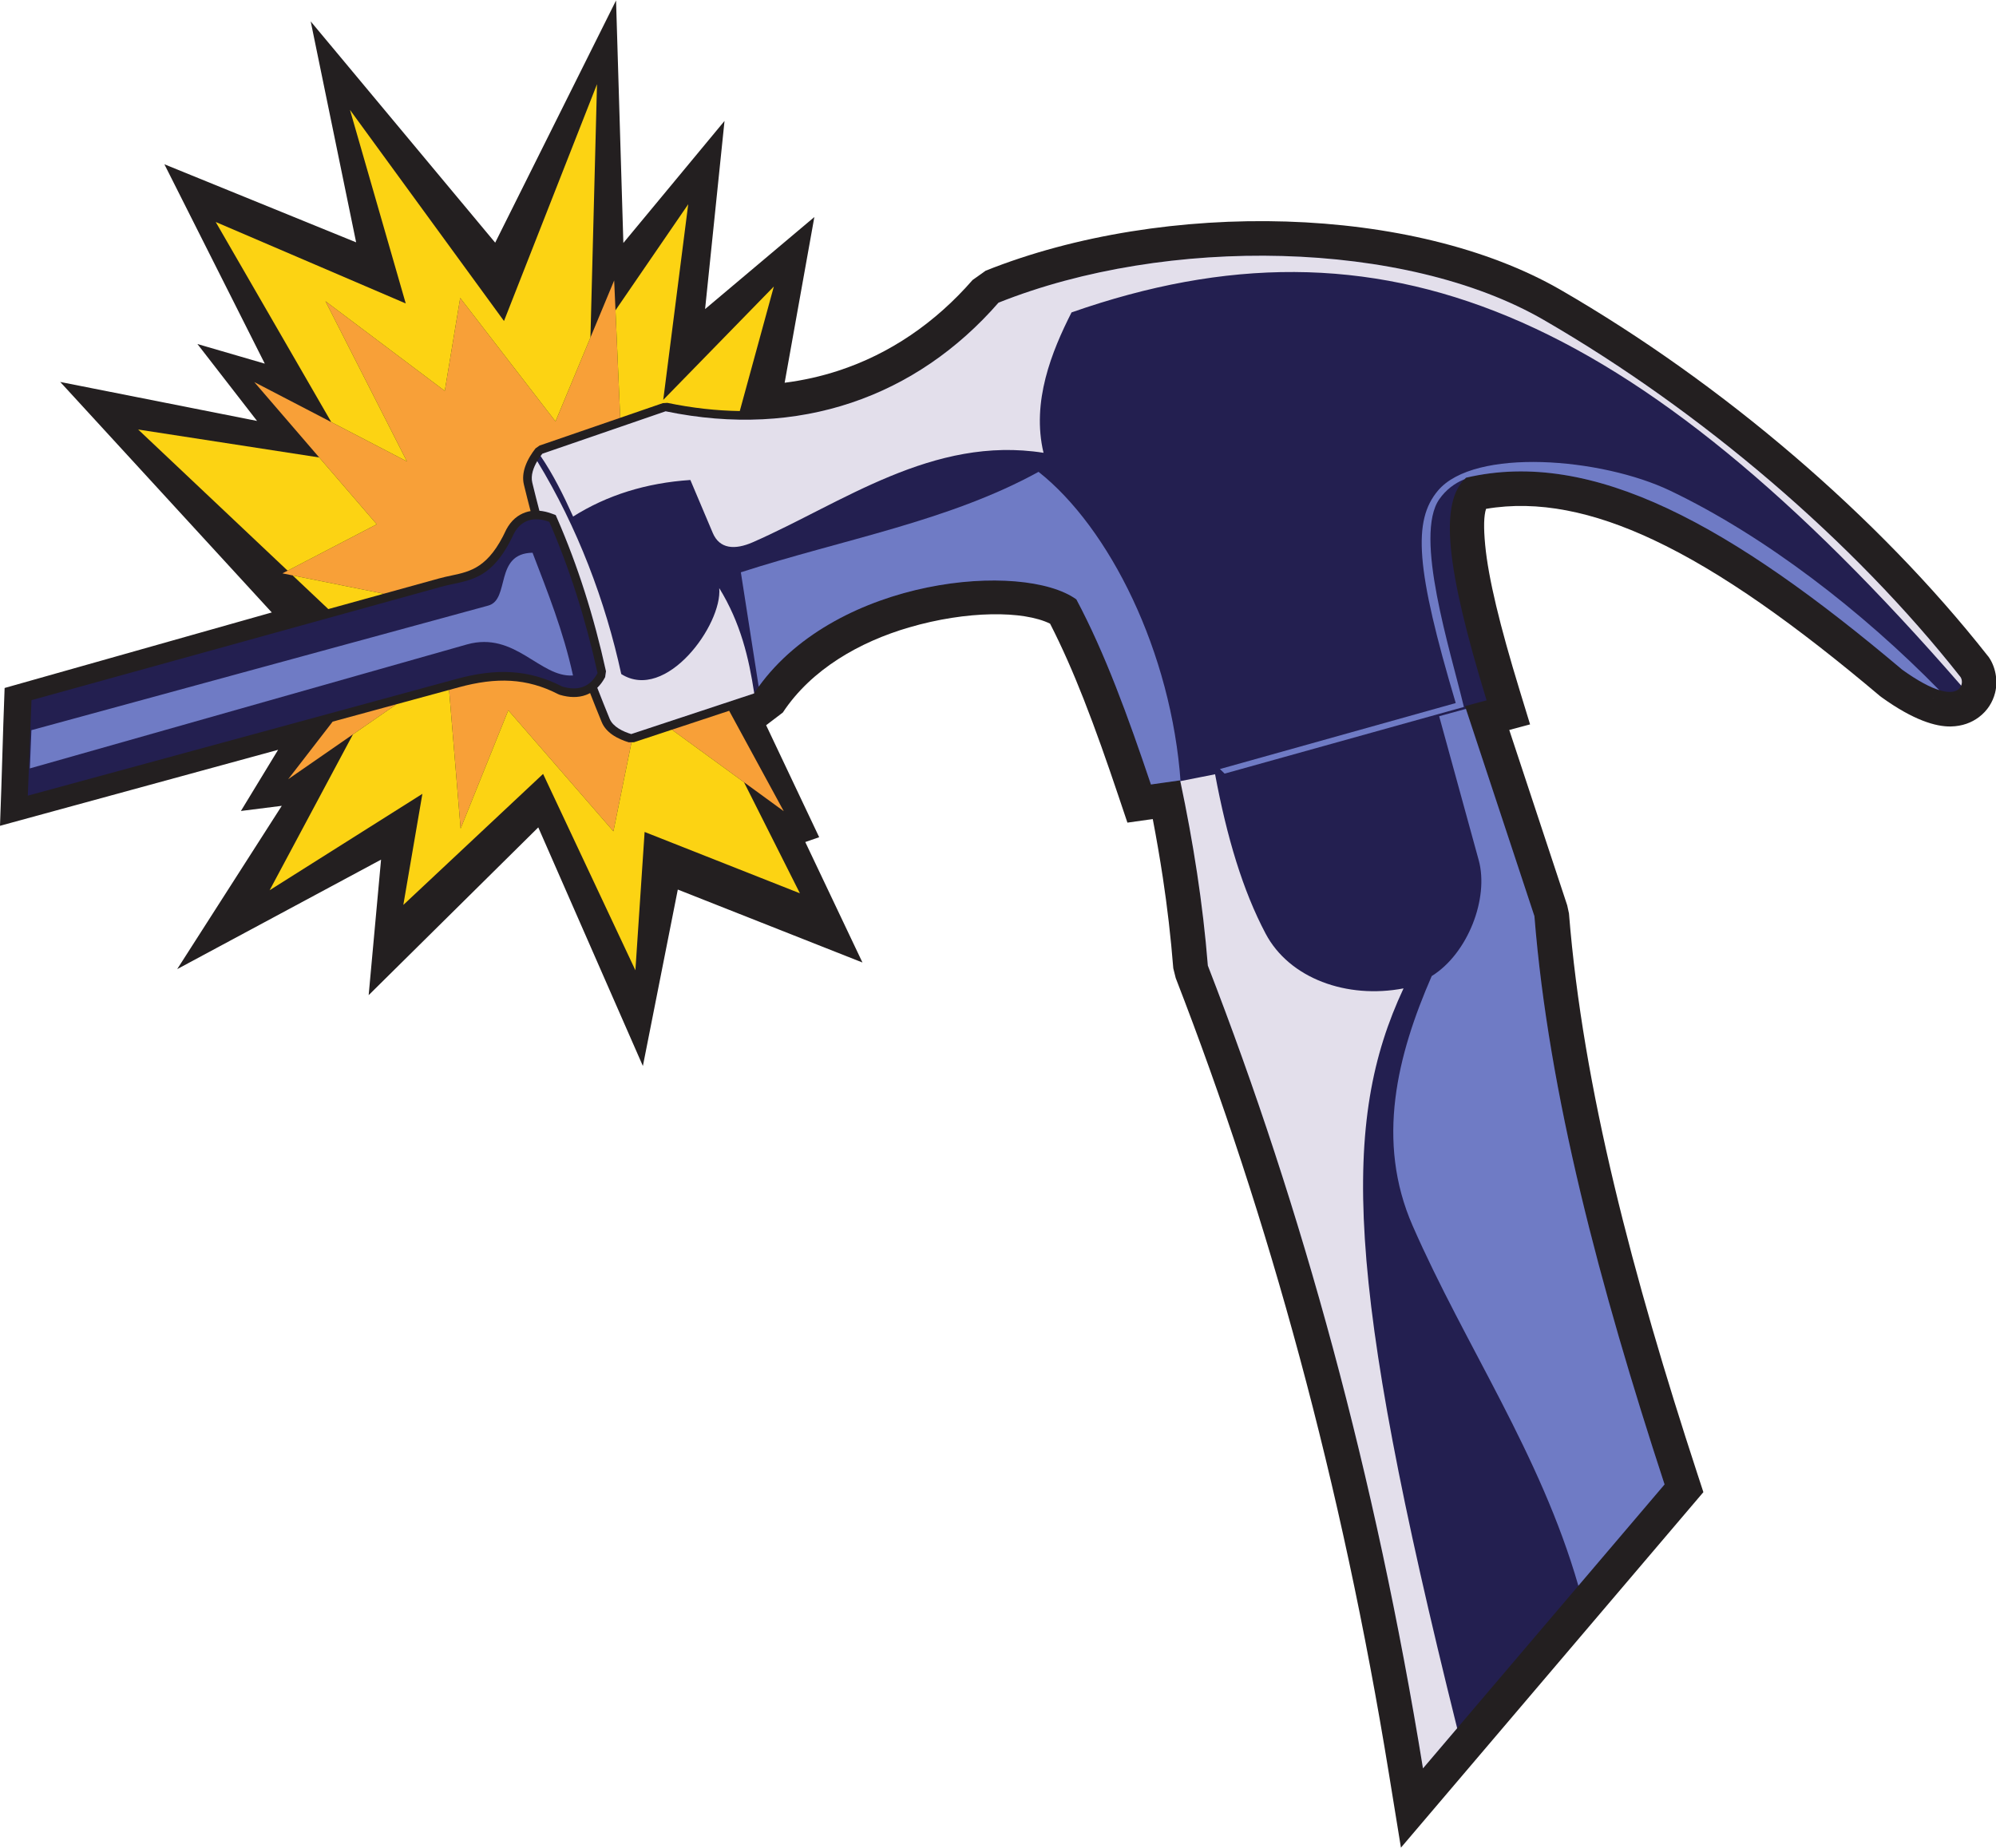
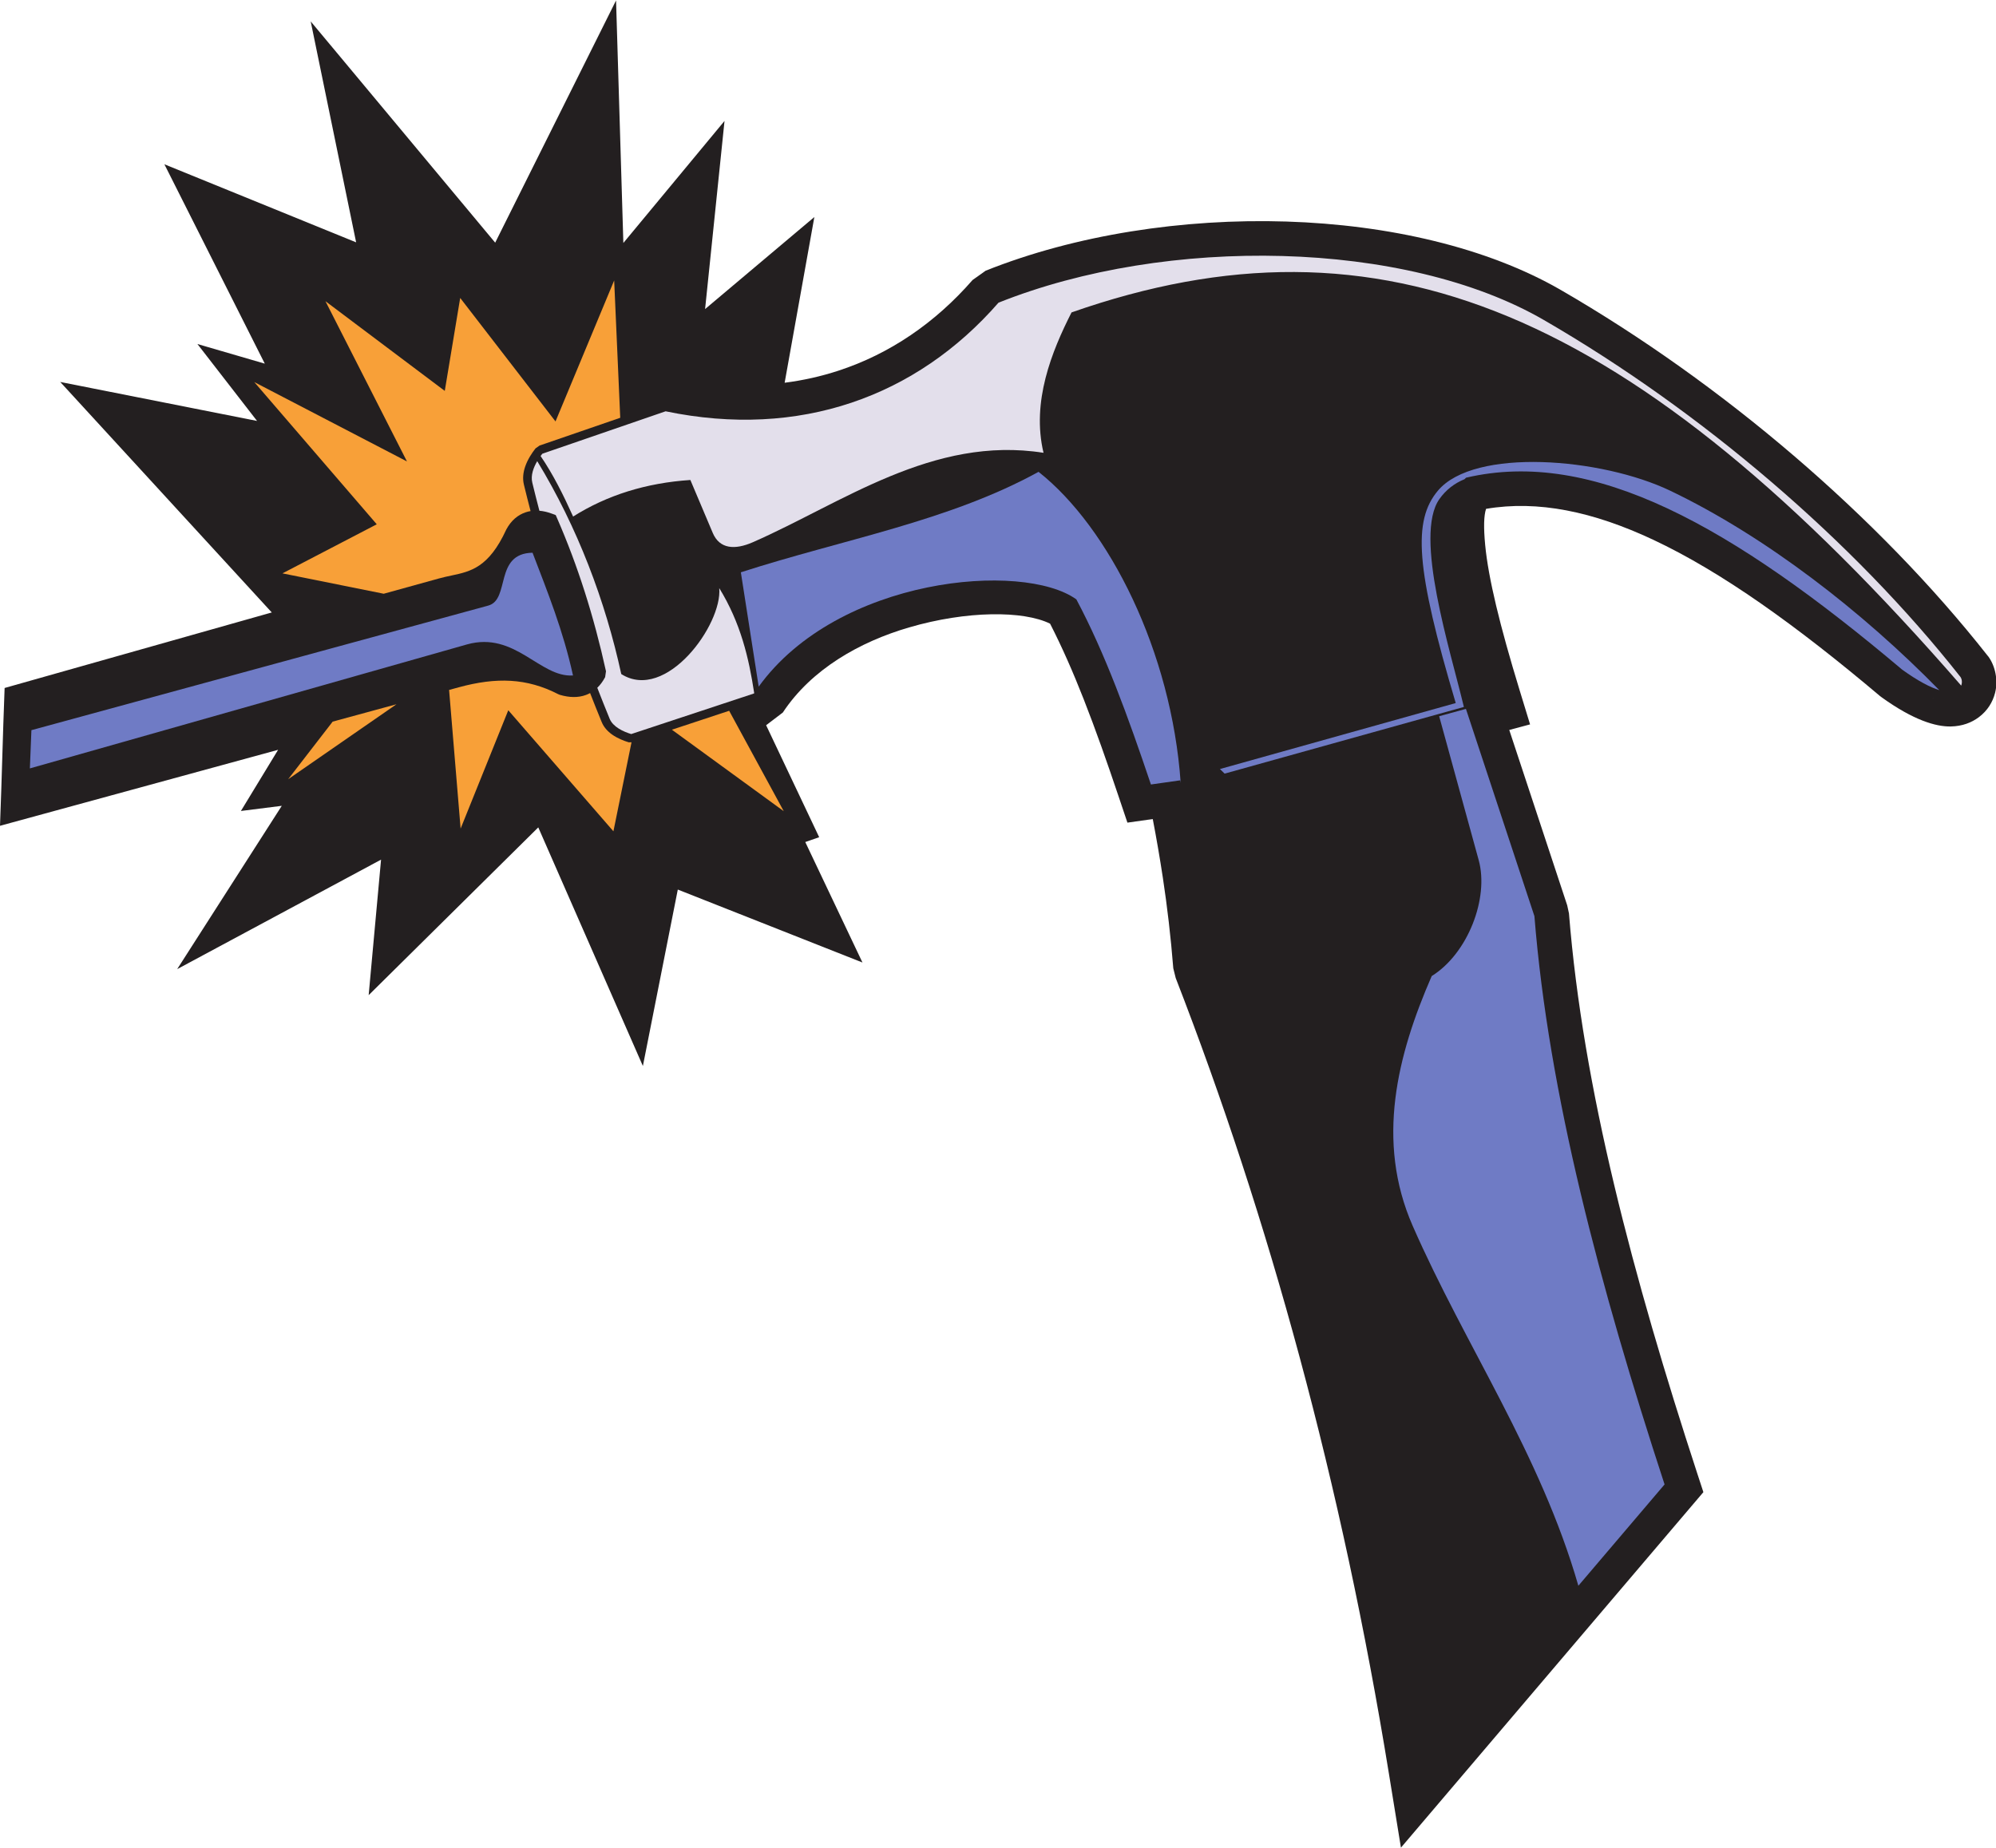
<svg xmlns="http://www.w3.org/2000/svg" viewBox="0 0 769.853 712.747" height="712.747" width="769.853" xml:space="preserve" id="svg2" version="1.1">
  <defs id="defs6" />
  <g transform="matrix(1.333,0,0,-1.333,0,712.747)" id="g10">
    <g transform="scale(0.1)" id="g12">
      <path id="path14" style="fill:#231f20;fill-opacity:1;fill-rule:nonzero;stroke:none" d="M 804.656,3177.02 0,2957.14 c 5.684,147.82 7.656,251.03 13.352,398.84 l 772.992,218.56 -612.086,667.06 569.504,-112.83 -172.535,222.6 194.918,-56.8 -290.485,576.95 554.78,-225.88 -131.44,639.39 533.81,-640.36 349.71,700.93 21.15,-701.81 292.71,353.18 -56.22,-544.46 316.15,266.35 -85.95,-479.56 c 53.59,6.84 105.39,18.5 155.16,34.75 148.46,48.44 280.05,138.07 388.58,262.55 l 37.9,26.95 c 259.5,103.79 571.55,151.69 870.08,142.28 295.45,-9.31 581.1,-74.92 794.34,-198.24 234.02,-135.33 463.55,-299.29 674.06,-479.66 210.63,-180.47 402.25,-377.27 560.41,-578.24 l 2.34,-2.74 c 19.63,-26.88 28.9,-68.06 19.4,-105.28 -6.65,-25.99 -21.5,-51.22 -46.99,-70.28 -20.99,-15.68 -47.84,-26.14 -81.05,-26.81 -43.87,-0.89 -108.81,18.83 -198.86,83.53 l -6.25,4.68 c -240.92,203.37 -457.71,359.13 -656.37,452.31 -173.77,81.51 -333.32,114.75 -483.25,89.26 -6.48,-19.64 -7.37,-53.57 -2.56,-104.4 9.08,-95.82 42.32,-233.01 99.77,-420.83 l 30.14,-98.51 -60.22,-16.18 167.68,-507.46 5.08,-23.43 c 20.21,-253.06 66.51,-515.74 130.66,-784.96 65.16,-273.44 148.2,-553.3 240.86,-836.62 l 17.4,-53.2 -36.15,-42.5 -699,-821.747 L 4053.56,0 4018.89,213.359 c -68.24,420.098 -154.79,821.381 -258.35,1205.661 -103.53,384.11 -223.5,749.29 -358.65,1097.56 l -7.03,28.13 c -7.22,90.86 -17.42,177.91 -30.13,261.76 -8.69,57.34 -18.5,114.06 -29.26,170.23 l -73.34,-10.39 -26.52,78.76 c -32.36,96.18 -64.89,189.09 -100.21,279 -30.15,76.75 -62,149.66 -97.05,218.04 -77.1,37.97 -240.62,37.99 -407.96,-10.86 -142.95,-41.73 -282.81,-121.12 -365.33,-246.29 l -48.3,-36.77 153.48,-324.03 -40.24,-13.99 165.47,-348.65 -534.29,211.1 -101.03,-510.62 -302.69,690.57 -490.77,-485.5 35.87,392.16 -589.9,-316.84 302.637,472.57 -118.266,-14.9 107.625,176.96 z M 5592.87,3327.5 c -0.1,0.07 -0.18,0.14 -0.28,0.23 l 1.27,-1.48 c -0.34,0.41 -0.67,0.84 -0.99,1.25 v 0" />
-       <path id="path16" style="fill:#231f50;fill-opacity:1;fill-rule:evenodd;stroke:none" d="m 1569.23,4033.88 356.67,122.79 c 387.36,-80.49 725.91,42.13 963.21,314.3 487.51,194.98 1176.83,181.9 1577.31,-49.71 457.12,-264.35 896.83,-640.51 1205.96,-1033.29 15.42,-21.15 -4.56,-96.74 -168.44,20.99 -493.91,416.94 -895.16,641.54 -1261.95,555.57 -78.14,-70.84 -58.73,-258.23 59.38,-644.31 l -62.43,-16.77 200.81,-607.72 c 41.06,-514.15 189.14,-1071.46 376.6,-1644.62 L 4117.34,229.375 c -137.89,848.765 -348.8,1617.985 -622.48,2323.145 -14.27,179.74 -42.48,358.32 -80.15,536.18 l -84.55,-11.99 c -66.68,198.08 -132.85,379.87 -215.75,535.68 -157.57,113.41 -711.85,63.02 -932.94,-272.35 l -355.01,-117.39 c -22.76,6.78 -52.77,20.61 -62.44,44.19 -12.18,29.73 -24.12,59.63 -35.8,89.69 8.57,8.29 16.17,18.52 22.71,30.83 l 2.45,16.99 c -17.54,79.75 -38.04,156.42 -61.52,229.97 -23.43,73.45 -50,144.25 -79.7,212.36 l -4.21,9.64 -9.85,3.73 c -12.87,4.88 -25.37,7.82 -37.37,8.81 -7.12,27.03 -13.98,54.12 -20.55,81.26 -7.32,30.18 13.12,63.58 29.05,83.76 v 0" />
      <path id="path18" style="fill:#6f7bc5;fill-opacity:1;fill-rule:evenodd;stroke:none" d="m 4241.57,3295.48 -77.41,-21.23 114.45,-416.71 c 30.07,-109.51 -31.11,-270.08 -136.02,-335.24 -99.54,-228.46 -162.71,-477.34 -55.01,-723 152.32,-347.6 369.28,-659.15 479.35,-1041.39 l 249.42,293.2 c -187.46,573.16 -335.54,1130.47 -376.6,1644.62 l -198.18,599.75 v 0" />
-       <path id="path20" style="fill:#e3dfeb;fill-opacity:1;fill-rule:evenodd;stroke:none" d="m 3415.19,3086.41 c 33.52,6.63 67.07,13.25 100.61,19.87 34.34,-183.4 80.11,-336.08 146.14,-461.07 68.74,-130.08 235.42,-189.91 399.13,-158.59 -180.29,-385.64 -169.94,-836.37 155.18,-2140.975 l -98.91,-116.27 c -137.89,848.765 -348.8,1617.985 -622.48,2323.145 -14.22,178.96 -42.23,356.81 -79.67,533.89 v 0" />
      <path id="path22" style="fill:#6f7bc5;fill-opacity:1;fill-rule:evenodd;stroke:none" d="m 3416.25,3081.39 c -26.44,379.78 -206.84,738.66 -411.24,900.09 -260.21,-143.2 -565.7,-195.25 -861.38,-290.74 17.21,-110.29 34.44,-220.56 51.63,-330.86 229.49,317.45 764.75,363.64 919.15,252.51 82.9,-155.81 149.07,-337.6 215.75,-535.68 l 84.55,11.99 c 0.52,-2.43 1.04,-4.88 1.54,-7.31 v 0" />
      <path id="path24" style="fill:#e3dfeb;fill-opacity:1;fill-rule:evenodd;stroke:none" d="m 1564.2,4027.27 c 36.07,-52.86 66,-112.89 94.07,-175.17 98.5,62.06 211.59,97.3 339.27,105.8 l 64.82,-153.26 c 19.71,-46.56 63.79,-49.73 115.78,-26.94 258.28,113.18 520.77,309.44 841.26,258.84 -35.3,148.19 24,293.83 81.07,406.29 892.53,312.49 1622.95,13.89 2574.15,-1079.98 3.6,9.04 2.07,19.21 -2.24,25.12 -309.13,392.78 -748.84,768.94 -1205.96,1033.29 -400.48,231.61 -1089.8,244.69 -1577.31,49.71 -237.3,-272.17 -575.85,-394.79 -963.21,-314.3 l -356.67,-122.79 c -1.63,-2.07 -3.32,-4.27 -5.03,-6.61 v 0" />
      <path id="path26" style="fill:#6f7bc5;fill-opacity:1;fill-rule:evenodd;stroke:none" d="m 3543.43,3108.14 692.25,192.93 c -39.13,164.3 -145.47,495.35 -70.95,601.45 18.9,26.87 44.05,46.03 72.76,57.64 1.47,1.5 2.97,2.98 4.5,4.37 366.79,85.97 768.04,-138.63 1261.95,-555.57 46.57,-33.45 81.49,-51.26 107.3,-59.21 -223.05,227.78 -501.99,444.47 -777.73,576.75 -200.59,96.23 -567.76,125.37 -672.85,0.63 -73.15,-86.79 -64.61,-224.67 51.45,-614.77 l -682.3,-190.95 13.62,-13.27 v 0" />
-       <path id="path28" style="fill:#231f50;fill-opacity:1;fill-rule:evenodd;stroke:none" d="m 1487.23,3803.36 c 21.18,39.12 57.97,50.06 102.07,33.35 58.43,-133.99 104.98,-279.87 139.66,-437.64 -21.94,-41.21 -56.89,-52.3 -102.01,-39.02 -98.44,50.75 -192.89,52.83 -305.8,22.09 L 80.461,3044.36 91.098,3320.75 1275.94,3648.66 c 75.01,20.78 144.88,10.68 211.29,154.7 v 0" />
      <path id="path30" style="fill:#6f7bc5;fill-opacity:1;fill-rule:evenodd;stroke:none" d="m 1540.89,3747.38 c 43,-112.38 88.75,-225.54 117.06,-355.19 -96.19,-6.58 -167.28,128.74 -306.6,89.88 L 86.453,3123.24 l 4.441,110.65 1321.785,360.5 c 64.22,17.38 16.52,151.02 128.21,152.99 v 0" />
      <path id="path32" style="fill:#e3dfeb;fill-opacity:1;fill-rule:evenodd;stroke:none" d="m 1554.43,4012.4 c 116.57,-191.27 197.51,-405.56 243.14,-616.1 129.38,-82.06 292.99,143.12 283.54,248.68 62.03,-100.89 85.67,-202.28 101.13,-303.83 -0.26,-0.37 -0.52,-0.74 -0.77,-1.11 l -355.01,-117.39 c -22.76,6.78 -52.77,20.61 -62.44,44.19 -12.18,29.73 -24.12,59.63 -35.8,89.69 8.57,8.29 16.17,18.52 22.71,30.83 l 2.45,16.99 c -17.54,79.75 -38.04,156.42 -61.52,229.97 -23.43,73.45 -50,144.25 -79.7,212.36 l -4.21,9.64 -9.85,3.73 c -12.87,4.88 -25.37,7.82 -37.38,8.81 -7.11,27.03 -13.97,54.12 -20.54,81.26 -5.11,21.05 3.3,43.67 14.25,62.28 v 0" />
      <path id="path34" style="fill:#f8a038;fill-opacity:1;fill-rule:evenodd;stroke:none" d="m 1794.62,4137.89 -17.53,397.48 -169.76,-408.03 -275.77,357.34 -44.63,-268.96 -345.282,259.59 235.862,-463.71 -441.78,229.67 354.41,-411.57 -272.878,-142.05 293.008,-58.97 159.02,44.01 c 13.34,3.69 25.42,6.26 37.37,8.8 55.27,11.77 107.46,22.89 157.92,132.31 l 0.69,1.37 c 13.69,25.32 32.91,41.77 56.24,49.39 4.46,1.46 9.03,2.58 13.7,3.35 -6.64,25.39 -13.07,50.83 -19.25,76.35 -4.38,18.06 -2.02,36.08 3.76,52.76 7.16,20.62 19.42,39.14 29.89,52.39 l 11.52,8.1 233.49,80.38 z M 962.551,3258.61 833.77,3091.93 l 313.45,216.96 -184.669,-50.28 z m 336.879,91.71 33.34,-401.26 137.91,342.44 304.22,-350.28 52.36,257.61 -7.92,-0.11 c -15.07,4.49 -32.99,11.71 -48.03,22.35 -13.02,9.22 -24.11,21.12 -30.33,36.3 -11.4,27.82 -22.58,55.78 -33.54,83.86 -3.96,-2.14 -8.05,-3.99 -12.3,-5.54 -22.32,-8.17 -47.53,-7.72 -75.22,0.43 l -4.4,1.77 c -45.85,23.63 -90.82,35.95 -137.51,38.76 -47.27,2.85 -96.52,-3.99 -150.31,-18.63 l -28.27,-7.7 z m 644.66,-115.09 323.66,-235.82 -157.97,290.6 -165.69,-54.78 v 0" />
-       <path id="path36" style="fill:#fcd313;fill-opacity:1;fill-rule:evenodd;stroke:none" d="m 1708.42,4370.32 18.97,732.92 -269.12,-685.28 -445.63,611.02 161.36,-560.22 -549.879,235.78 334.5,-579.15 218.889,-113.79 -235.862,463.71 345.282,-259.59 44.63,268.96 275.77,-357.34 101.09,242.98 z m -784.803,-347.25 -523.828,80.89 432.469,-408.5 257.882,134.24 -166.523,193.37 z m -76.801,-341.37 103.118,-97.4 160.336,44.38 -263.454,53.02 z m 174.414,-460.02 -241.039,-451.02 441.979,278.97 -55.16,-321.48 404.43,379.15 267.06,-568.28 26.66,400.29 449.35,-177.54 -161.71,321.39 -208.71,152.07 -109.81,-36.32 -7.02,-0.08 -52.36,-257.61 -304.22,350.28 c -97.46,-242.01 -59.91,-148.76 -137.91,-342.44 l -33.34,401.26 -152.21,-41.43 -125.99,-87.21 z m 1119.27,935.71 98.62,360.45 -320.04,-328.13 72.27,566.19 -210.45,-306.9 13.72,-311.11 123.18,42.41 13.18,0.79 c 71.7,-14.9 141.64,-22.67 209.52,-23.7 v 0" />
    </g>
  </g>
</svg>